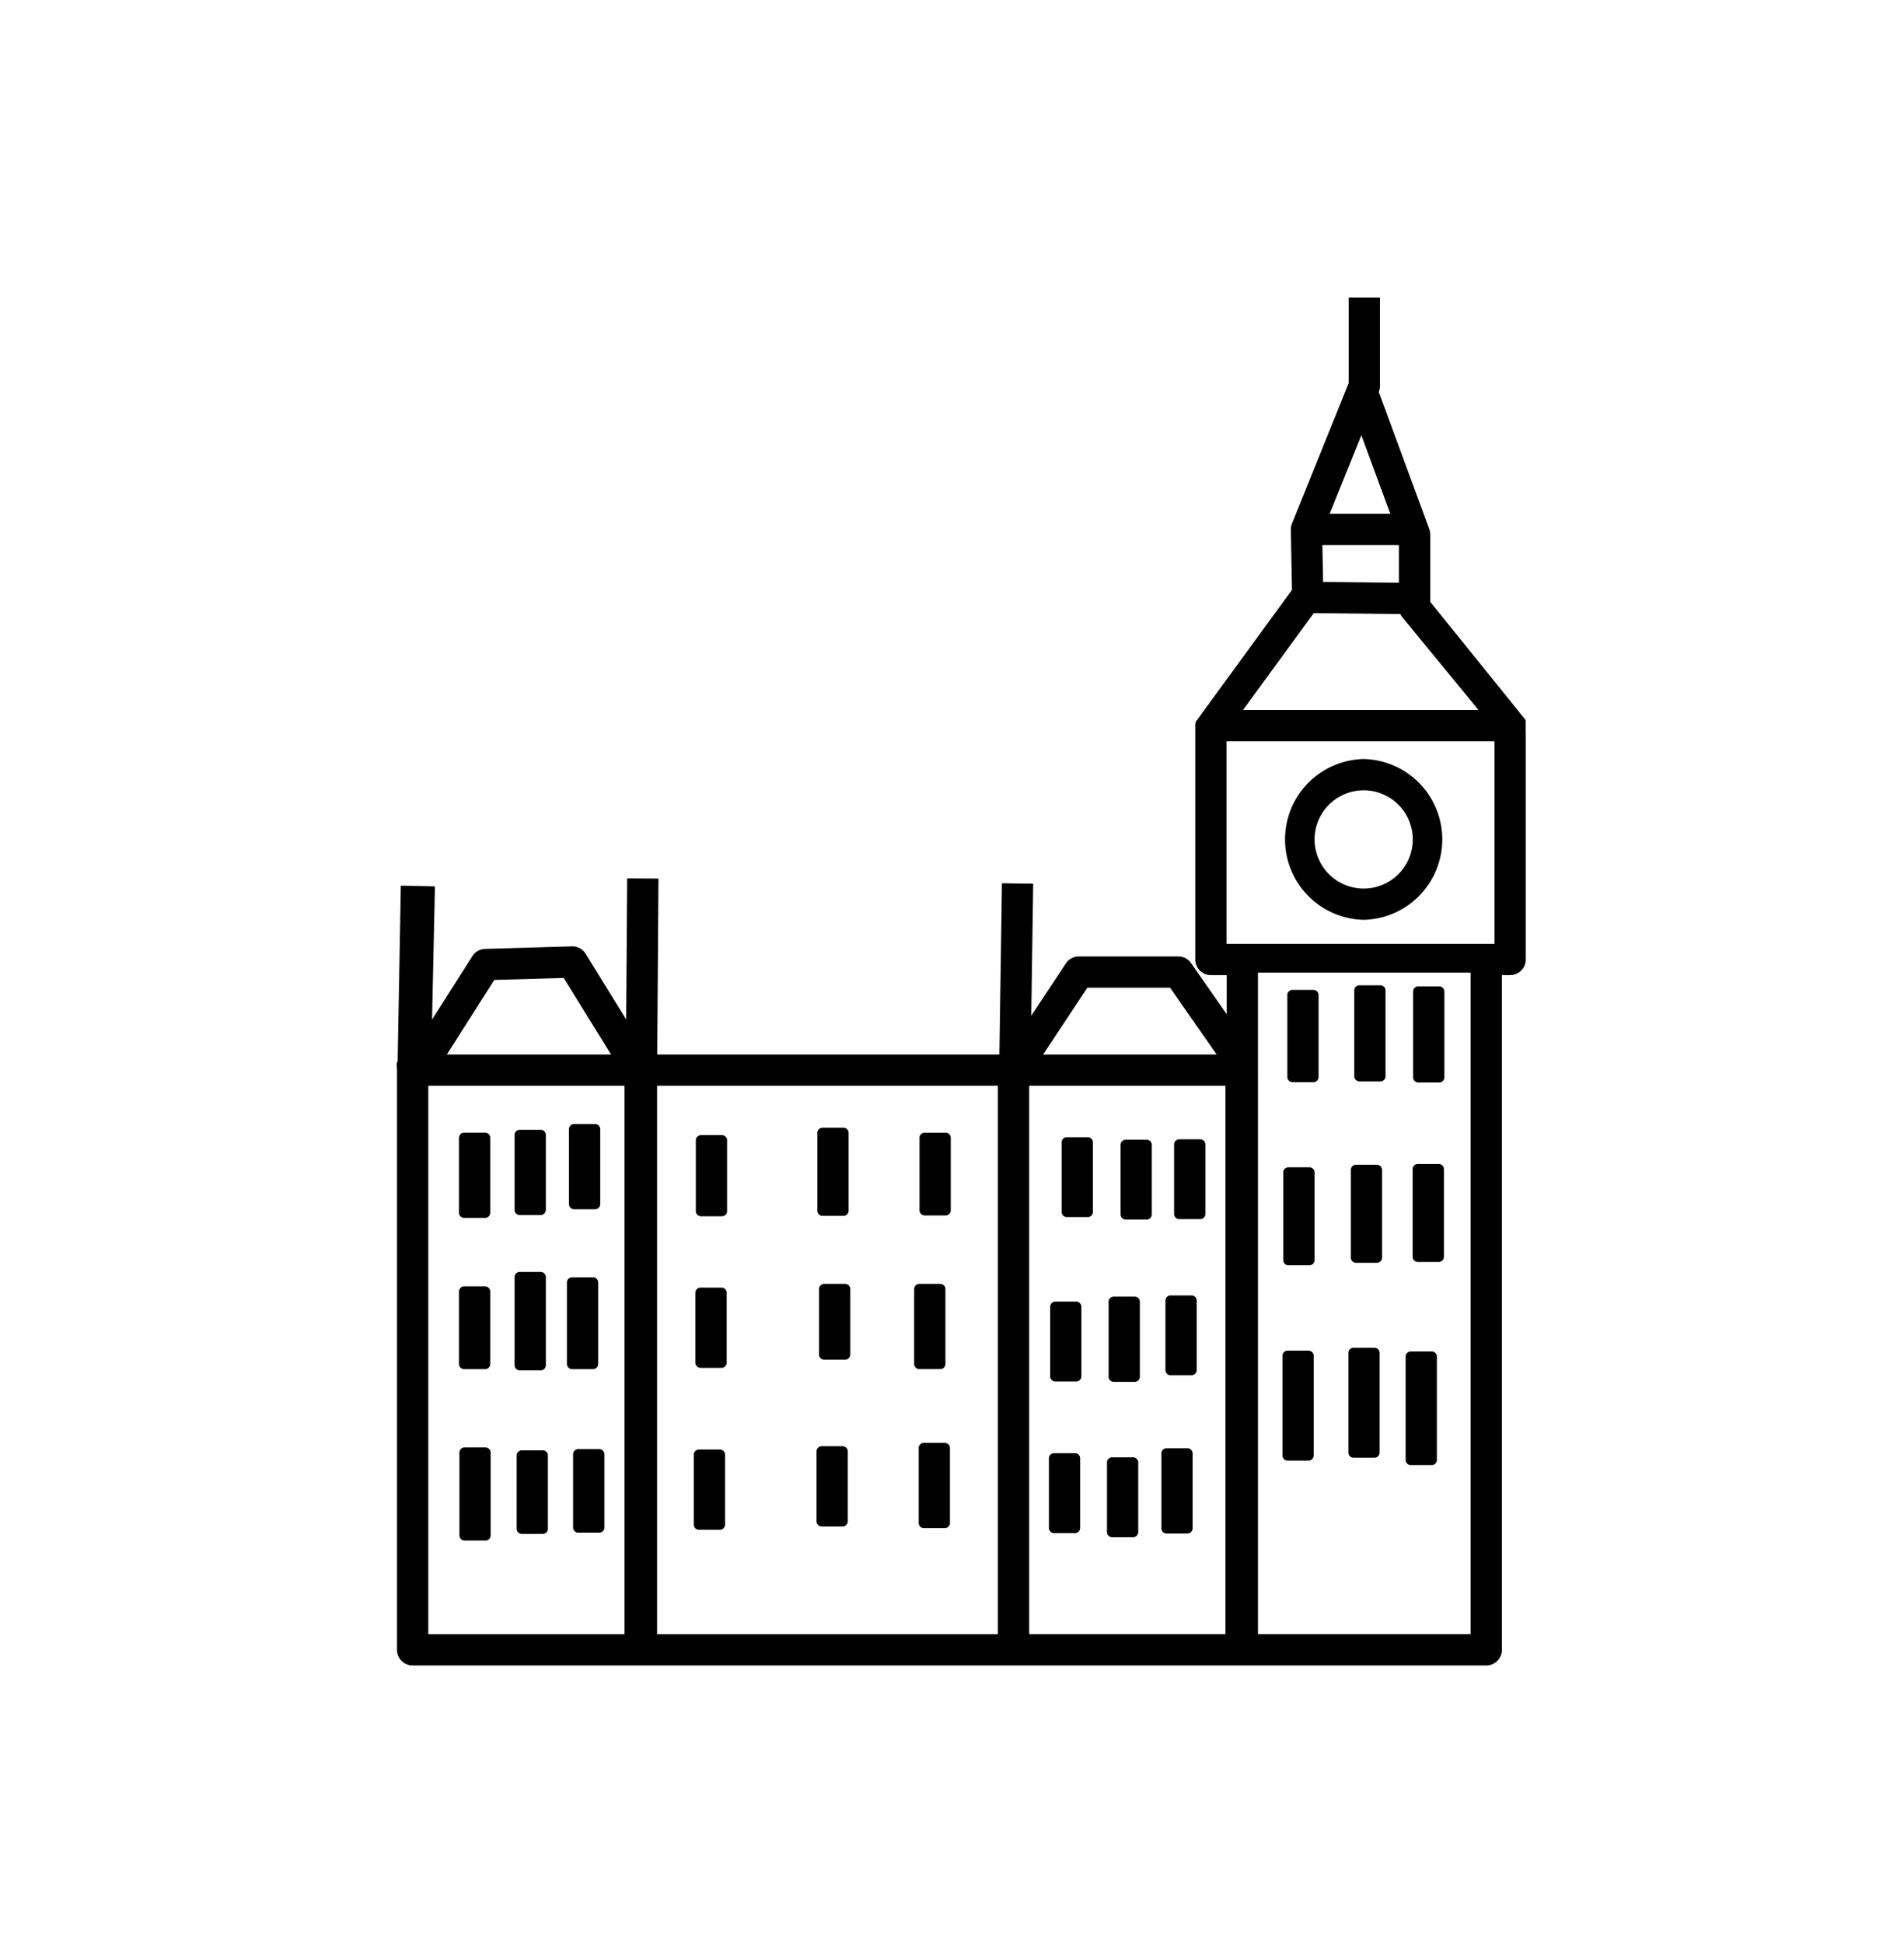
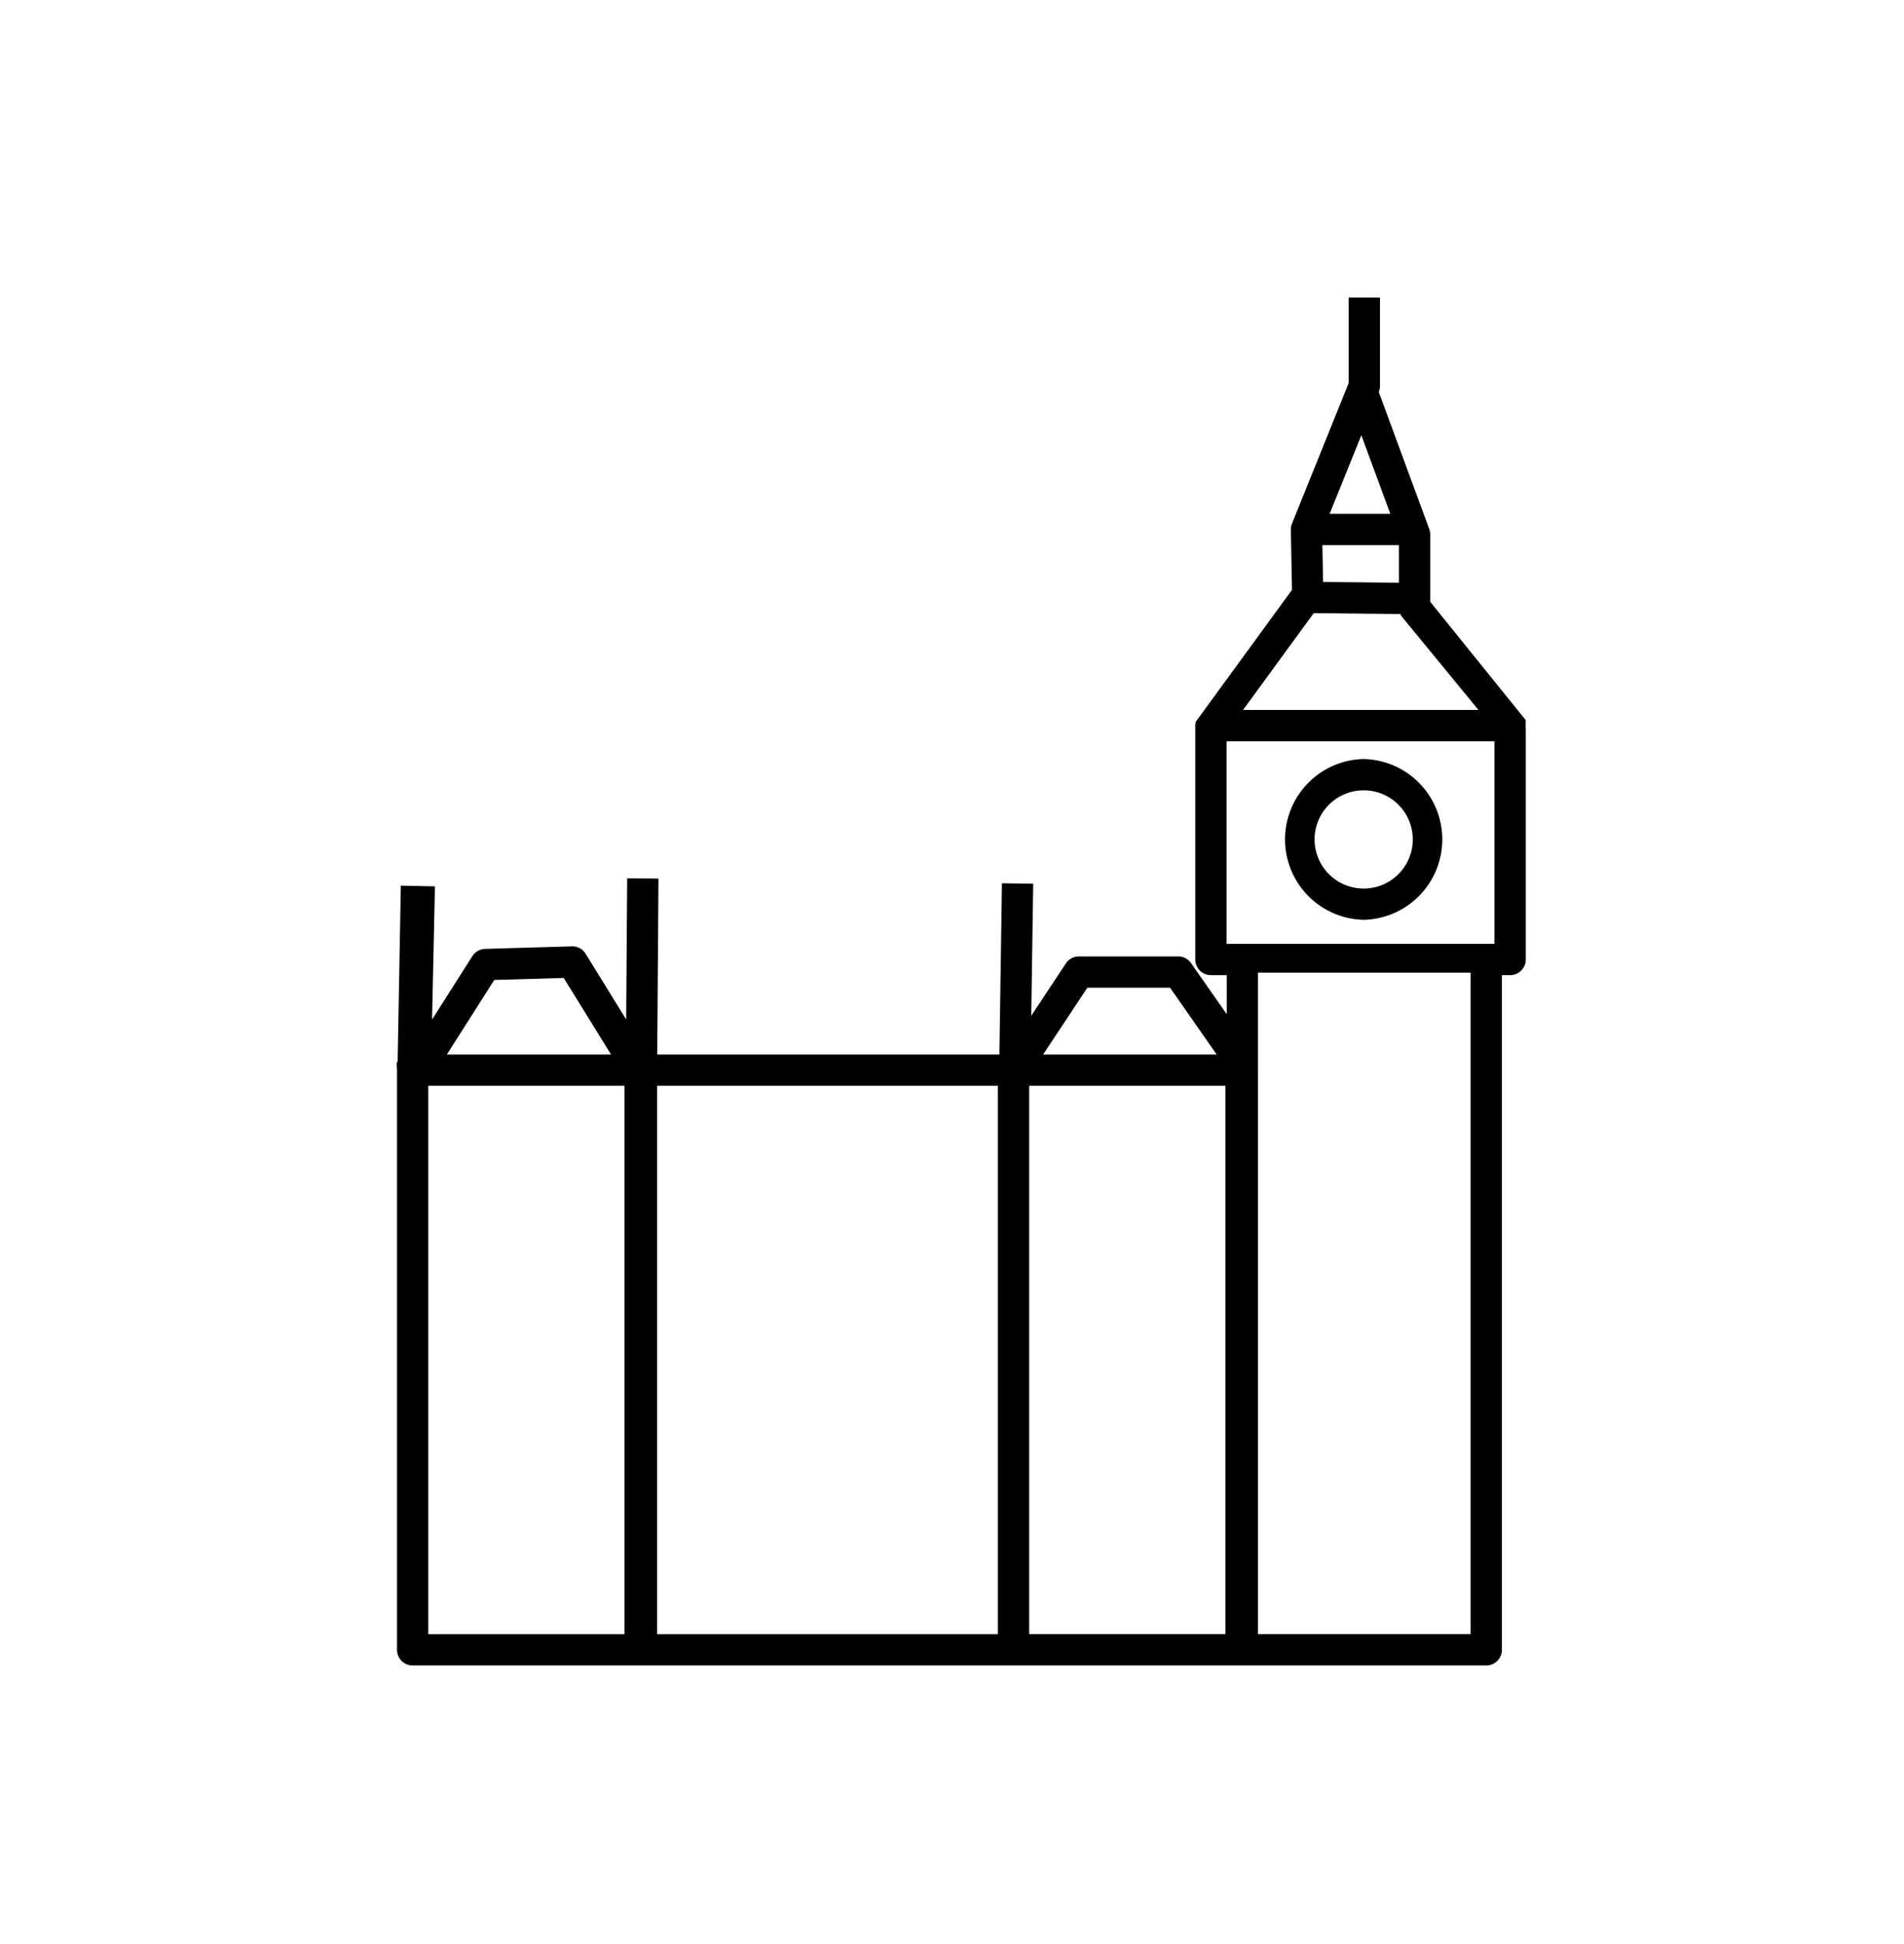
<svg xmlns="http://www.w3.org/2000/svg" fill="none" viewBox="0 0 48 49">
  <path fill="currentColor" fill-rule="evenodd" d="M34.378 19.131a2.027 2.027 0 0 1 0 4.053 2.027 2.027 0 0 1 0-4.053Zm0 .789a1.238 1.238 0 1 0 .001 2.476 1.238 1.238 0 0 0-.001-2.476Z" clip-rule="evenodd" />
  <path fill="currentColor" fill-rule="evenodd" d="m34.76 9.882 1.272 3.454c.016.043.024.09.024.136v1.697l2.406 2.98.003.41v5.625a.394.394 0 0 1-.394.394h-.208v17.005a.394.394 0 0 1-.395.395H31.32a.403.403 0 0 1-.032 0H16.171a.422.422 0 0 1-.032 0h-5.736a.394.394 0 0 1-.394-.395v-14.61c0-.084-.028-.162.016-.226l.08-4.424.86.018-.073 3.357 1.017-1.599c.07-.11.19-.178.32-.182l2.188-.064a.394.394 0 0 1 .347.187l1.022 1.655.025-3.556.789.006-.031 4.434h8.626l.064-4.316.788.011-.049 3.328.873-1.319a.394.394 0 0 1 .329-.176h2.504c.129 0 .25.063.323.169l.899 1.288v-.986h-.398a.394.394 0 0 1-.395-.394V18.271a.385.385 0 0 1 .013-.08l2.333-3.197.092-.126-.029-1.515a.397.397 0 0 1 .029-.155L34 9.656V7.5h.789v2.232c0 .051-.01.101-.03.148v.002ZM11.265 26.579h4.14l-1.194-1.93-1.75.05-1.196 1.88Zm24.038-11.102-2.184-.023-1.782 2.441h5.936l-1.917-2.334a.398.398 0 0 1-.053-.084Zm-1.966-1.737.018.928 1.911.02v-.948h-1.929Zm-1.624 13.42v14.029h5.36V24.515h-5.36v2.645Zm-6.556.207h-8.592V41.19h8.592V27.367Zm-9.413 0h-4.947V41.19h4.947V27.367ZM34.32 10.97l-.8 1.981h1.53l-.73-1.98Zm3.356 12.82v-5.106h-6.754v5.106h6.754Zm-11.73 17.399h4.948V27.367h-4.948V41.19Zm.351-14.61h4.375l-1.174-1.684h-2.086l-1.115 1.684Z" clip-rule="evenodd" />
-   <path fill="currentColor" fill-rule="evenodd" d="M11.57 28.68c0-.073.059-.132.131-.132h.527a.13.13 0 0 1 .131.131v1.888a.13.13 0 0 1-.13.13H11.7a.131.131 0 0 1-.13-.13v-1.888ZM12.973 28.607a.13.13 0 0 1 .13-.131h.527c.073 0 .131.059.131.13v1.888a.131.131 0 0 1-.13.131h-.527a.13.13 0 0 1-.131-.13v-1.888ZM14.344 28.461a.13.13 0 0 1 .13-.13h.528a.13.13 0 0 1 .13.13v1.888a.13.13 0 0 1-.13.13h-.527a.13.13 0 0 1-.131-.13V28.46ZM17.542 28.742a.131.131 0 0 1 .13-.131h.528a.13.13 0 0 1 .13.13v1.784a.13.13 0 0 1-.13.131h-.527a.13.13 0 0 1-.131-.13v-1.784ZM20.605 28.555a.13.13 0 0 1 .131-.131h.527a.13.13 0 0 1 .131.13v1.96a.13.13 0 0 1-.13.132h-.528a.13.13 0 0 1-.13-.131v-1.96ZM23.18 28.68a.131.131 0 0 1 .132-.131h.526a.13.13 0 0 1 .131.13v1.826a.13.13 0 0 1-.13.13h-.527a.13.13 0 0 1-.131-.13v-1.826ZM23.046 32.49a.13.13 0 0 1 .13-.13h.528a.13.13 0 0 1 .13.13v1.888a.13.13 0 0 1-.13.13h-.527a.13.13 0 0 1-.131-.13V32.49ZM20.648 32.49a.13.13 0 0 1 .13-.13h.527a.13.13 0 0 1 .131.13v1.65a.13.13 0 0 1-.13.13h-.528a.13.13 0 0 1-.13-.13v-1.65ZM17.531 32.584a.131.131 0 0 1 .131-.13h.527a.131.131 0 0 1 .131.13v1.763a.131.131 0 0 1-.13.13h-.528a.13.13 0 0 1-.13-.13v-1.763ZM17.49 36.665a.132.132 0 0 1 .131-.13h.527a.132.132 0 0 1 .131.13v1.763a.131.131 0 0 1-.131.13h-.527a.131.131 0 0 1-.13-.13v-1.763ZM20.585 36.582a.131.131 0 0 1 .13-.13h.528a.131.131 0 0 1 .13.13v1.763a.131.131 0 0 1-.13.13h-.527a.131.131 0 0 1-.131-.13v-1.763ZM23.16 36.5a.13.13 0 0 1 .131-.132h.527a.13.13 0 0 1 .13.131v1.887a.13.13 0 0 1-.13.131h-.527a.13.13 0 0 1-.13-.13v-1.888ZM29.277 36.634a.13.13 0 0 1 .131-.13h.527a.13.13 0 0 1 .131.13v1.888a.13.13 0 0 1-.13.13h-.528a.13.13 0 0 1-.13-.13v-1.888ZM27.947 32.813c0-.073.059-.131.131-.131h.527c.072 0 .131.058.131.13V34.7c0 .072-.059.13-.13.13h-.528a.131.131 0 0 1-.13-.13v-1.888ZM27.906 36.863a.131.131 0 0 1 .131-.131h.527a.131.131 0 0 1 .131.13v1.753a.13.13 0 0 1-.13.13h-.528a.13.13 0 0 1-.13-.13v-1.752ZM26.442 36.759a.13.13 0 0 1 .131-.131h.527a.131.131 0 0 1 .131.13v1.753a.13.13 0 0 1-.13.131h-.528a.131.131 0 0 1-.13-.13v-1.753ZM26.474 32.937a.132.132 0 0 1 .13-.13h.527a.132.132 0 0 1 .131.13v1.752a.131.131 0 0 1-.13.131h-.527a.132.132 0 0 1-.131-.13v-1.753ZM29.38 32.782a.13.13 0 0 1 .132-.131h.527a.131.131 0 0 1 .13.13v1.753a.131.131 0 0 1-.13.13h-.527a.131.131 0 0 1-.131-.13v-1.752ZM29.599 28.846a.131.131 0 0 1 .13-.131h.527a.131.131 0 0 1 .131.13v1.753a.13.13 0 0 1-.13.13h-.527a.131.131 0 0 1-.131-.13v-1.752ZM28.249 28.856a.131.131 0 0 1 .131-.13h.527a.13.13 0 0 1 .13.13v1.752a.13.13 0 0 1-.13.131h-.527a.131.131 0 0 1-.131-.13v-1.753ZM26.764 28.794a.13.13 0 0 1 .13-.131h.528a.131.131 0 0 1 .13.13v1.753a.13.13 0 0 1-.13.131h-.527a.131.131 0 0 1-.131-.13v-1.753ZM32.35 29.552a.13.13 0 0 1 .131-.131h.527a.13.13 0 0 1 .131.13v2.21a.13.13 0 0 1-.13.131h-.528a.13.13 0 0 1-.13-.13v-2.21ZM32.453 25.08a.132.132 0 0 1 .131-.13h.527a.131.131 0 0 1 .13.13v2.067a.131.131 0 0 1-.13.13h-.527a.132.132 0 0 1-.13-.13V25.08ZM34.14 24.965a.13.13 0 0 1 .132-.131h.526a.13.13 0 0 1 .131.13v2.162a.13.13 0 0 1-.13.131h-.527a.13.13 0 0 1-.131-.13v-2.162ZM35.625 24.992a.13.13 0 0 1 .13-.131h.528a.13.13 0 0 1 .13.13v2.162a.13.13 0 0 1-.13.131h-.527a.13.13 0 0 1-.131-.13v-2.162ZM34.054 29.49a.13.13 0 0 1 .13-.132h.528a.13.13 0 0 1 .13.131v2.21a.13.13 0 0 1-.13.13h-.527a.13.13 0 0 1-.131-.13v-2.21ZM35.612 29.469c0-.073.059-.131.131-.131h.527c.072 0 .131.058.131.13v2.21c0 .072-.059.13-.13.13h-.528a.131.131 0 0 1-.13-.13v-2.21ZM35.435 34.194c0-.072.06-.131.131-.131h.527c.073 0 .131.059.131.131v2.604c0 .072-.058.13-.13.13h-.528a.131.131 0 0 1-.13-.13v-2.604ZM32.33 34.173c0-.072.059-.13.131-.13h.527c.072 0 .13.058.13.13v2.51a.13.13 0 0 1-.13.132h-.527a.13.13 0 0 1-.13-.131v-2.51ZM33.992 34.1a.13.13 0 0 1 .131-.13h.527a.13.13 0 0 1 .13.13v2.51a.131.131 0 0 1-.13.132h-.527a.131.131 0 0 1-.13-.131V34.1ZM14.292 32.325a.13.13 0 0 1 .13-.131h.528a.13.13 0 0 1 .13.13v2.054c0 .072-.058.131-.13.131h-.527a.131.131 0 0 1-.131-.13v-2.054ZM12.973 32.19a.13.13 0 0 1 .13-.131h.527a.131.131 0 0 1 .131.13v2.22a.13.13 0 0 1-.13.131h-.527a.13.13 0 0 1-.131-.13v-2.22ZM11.57 32.553a.132.132 0 0 1 .131-.13h.527a.131.131 0 0 1 .131.13v1.825a.13.13 0 0 1-.13.131H11.7a.131.131 0 0 1-.13-.13v-1.826ZM11.581 36.614a.13.13 0 0 1 .131-.131h.527a.13.13 0 0 1 .13.13v2.085a.13.13 0 0 1-.13.131h-.527a.13.13 0 0 1-.13-.13v-2.085ZM13.024 36.686a.13.13 0 0 1 .131-.13h.527a.13.13 0 0 1 .131.13v1.846a.13.13 0 0 1-.13.13h-.528a.13.13 0 0 1-.13-.13v-1.846ZM14.447 36.655a.13.13 0 0 1 .131-.13h.527a.13.13 0 0 1 .131.13v1.846a.13.13 0 0 1-.13.13h-.528a.13.13 0 0 1-.13-.13v-1.846Z" clip-rule="evenodd" />
</svg>